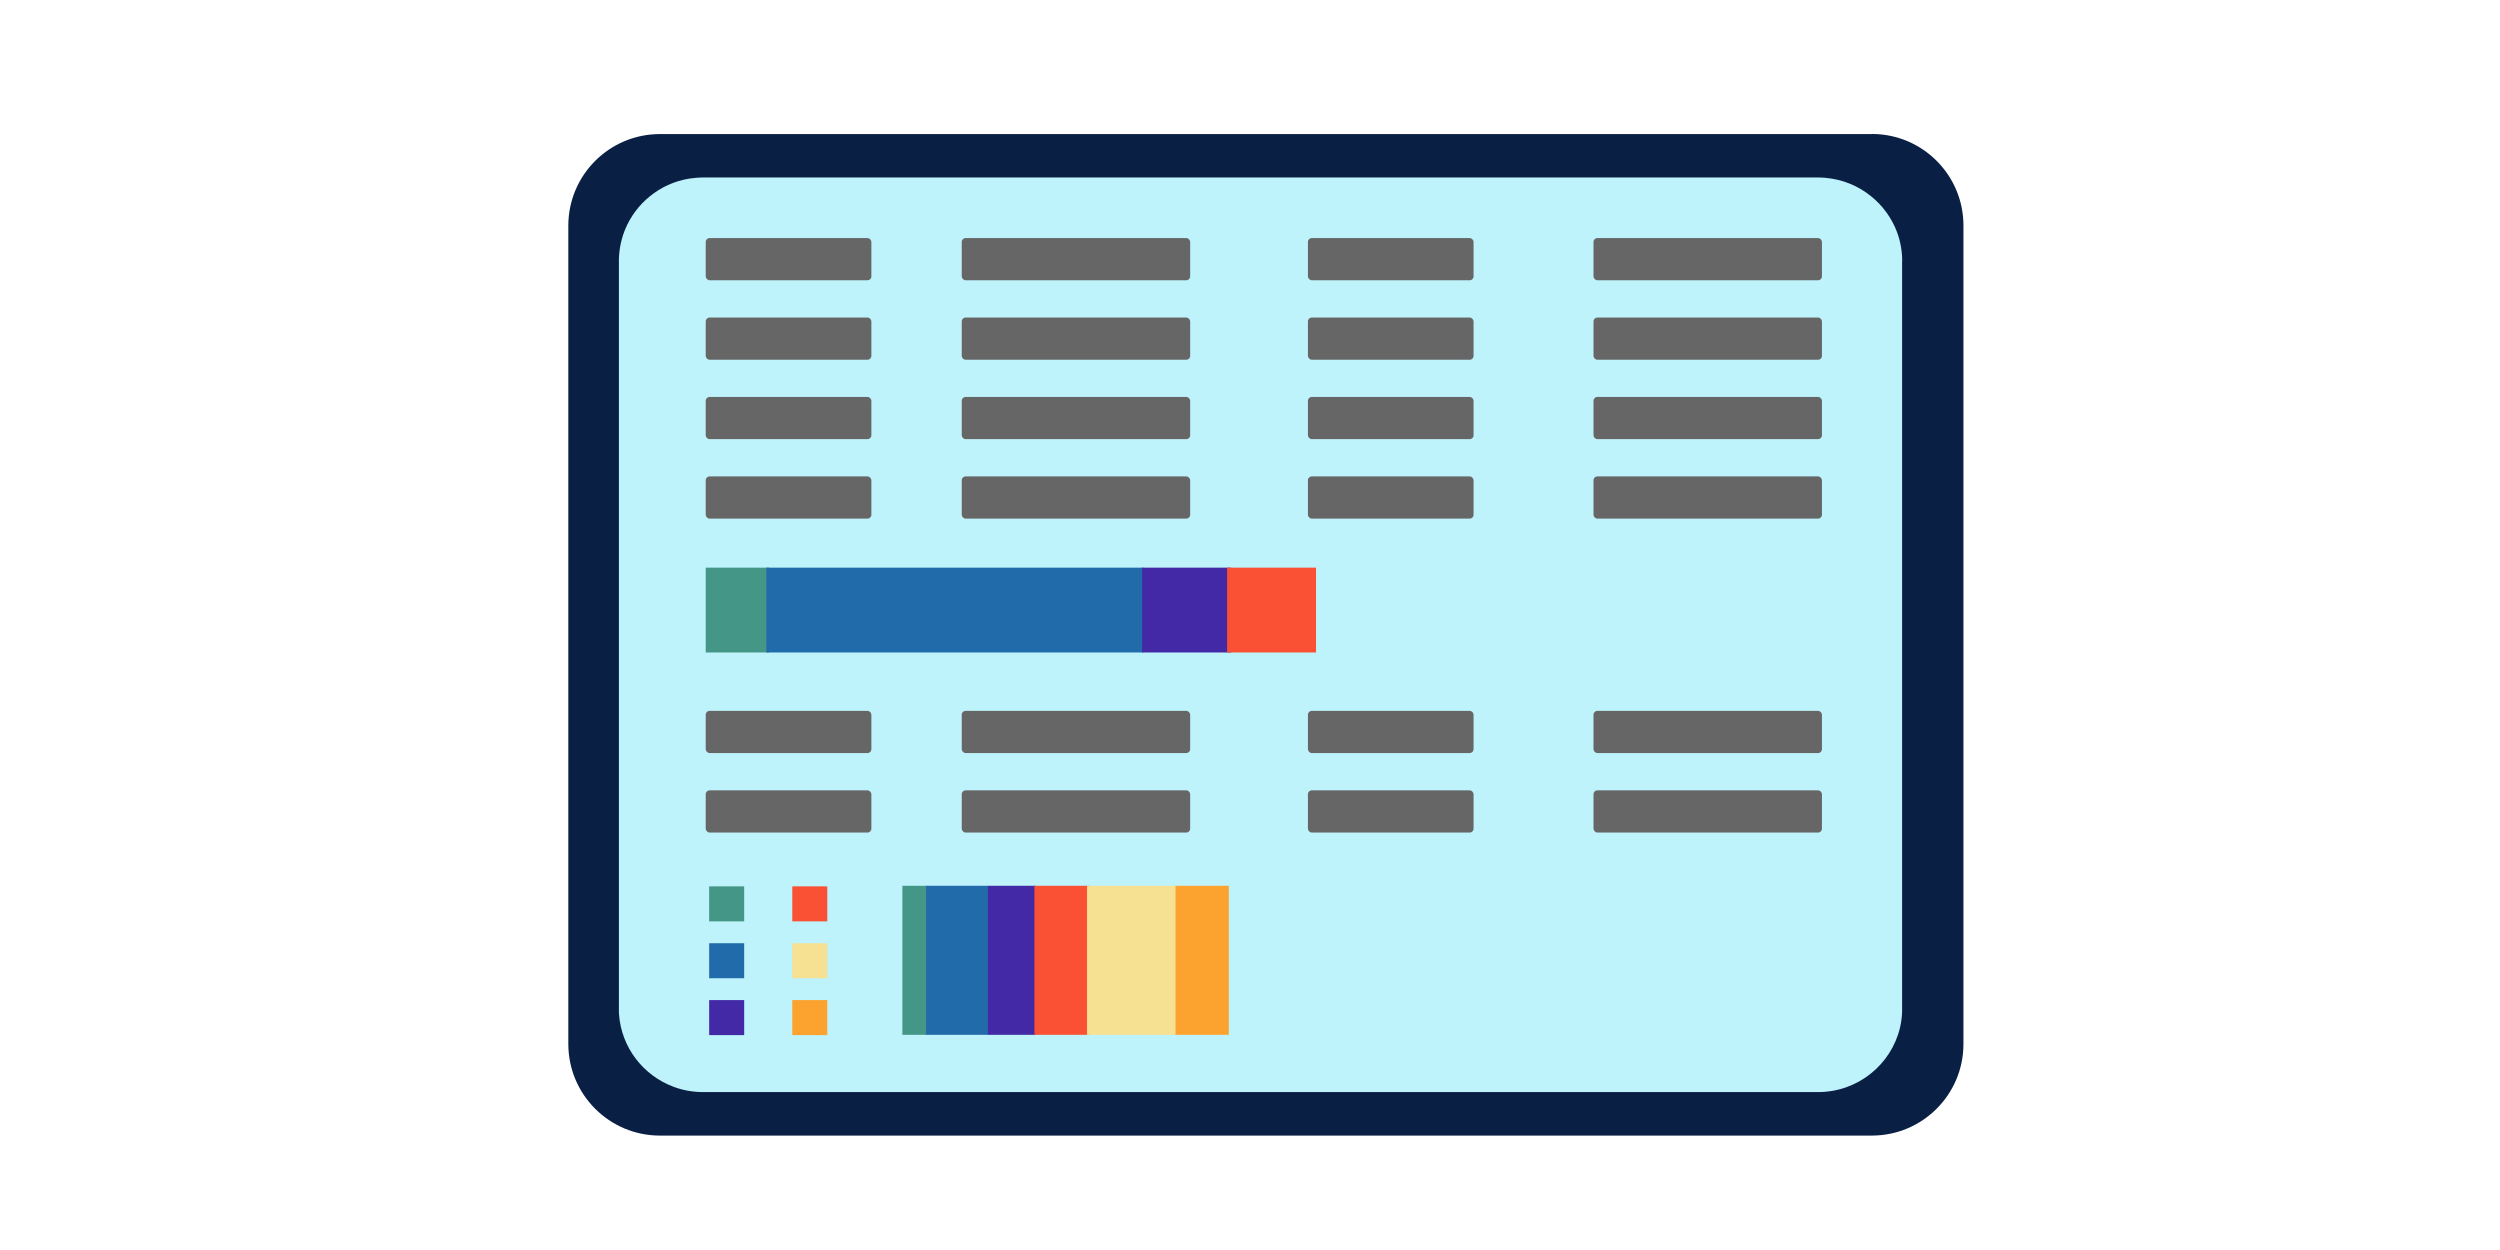
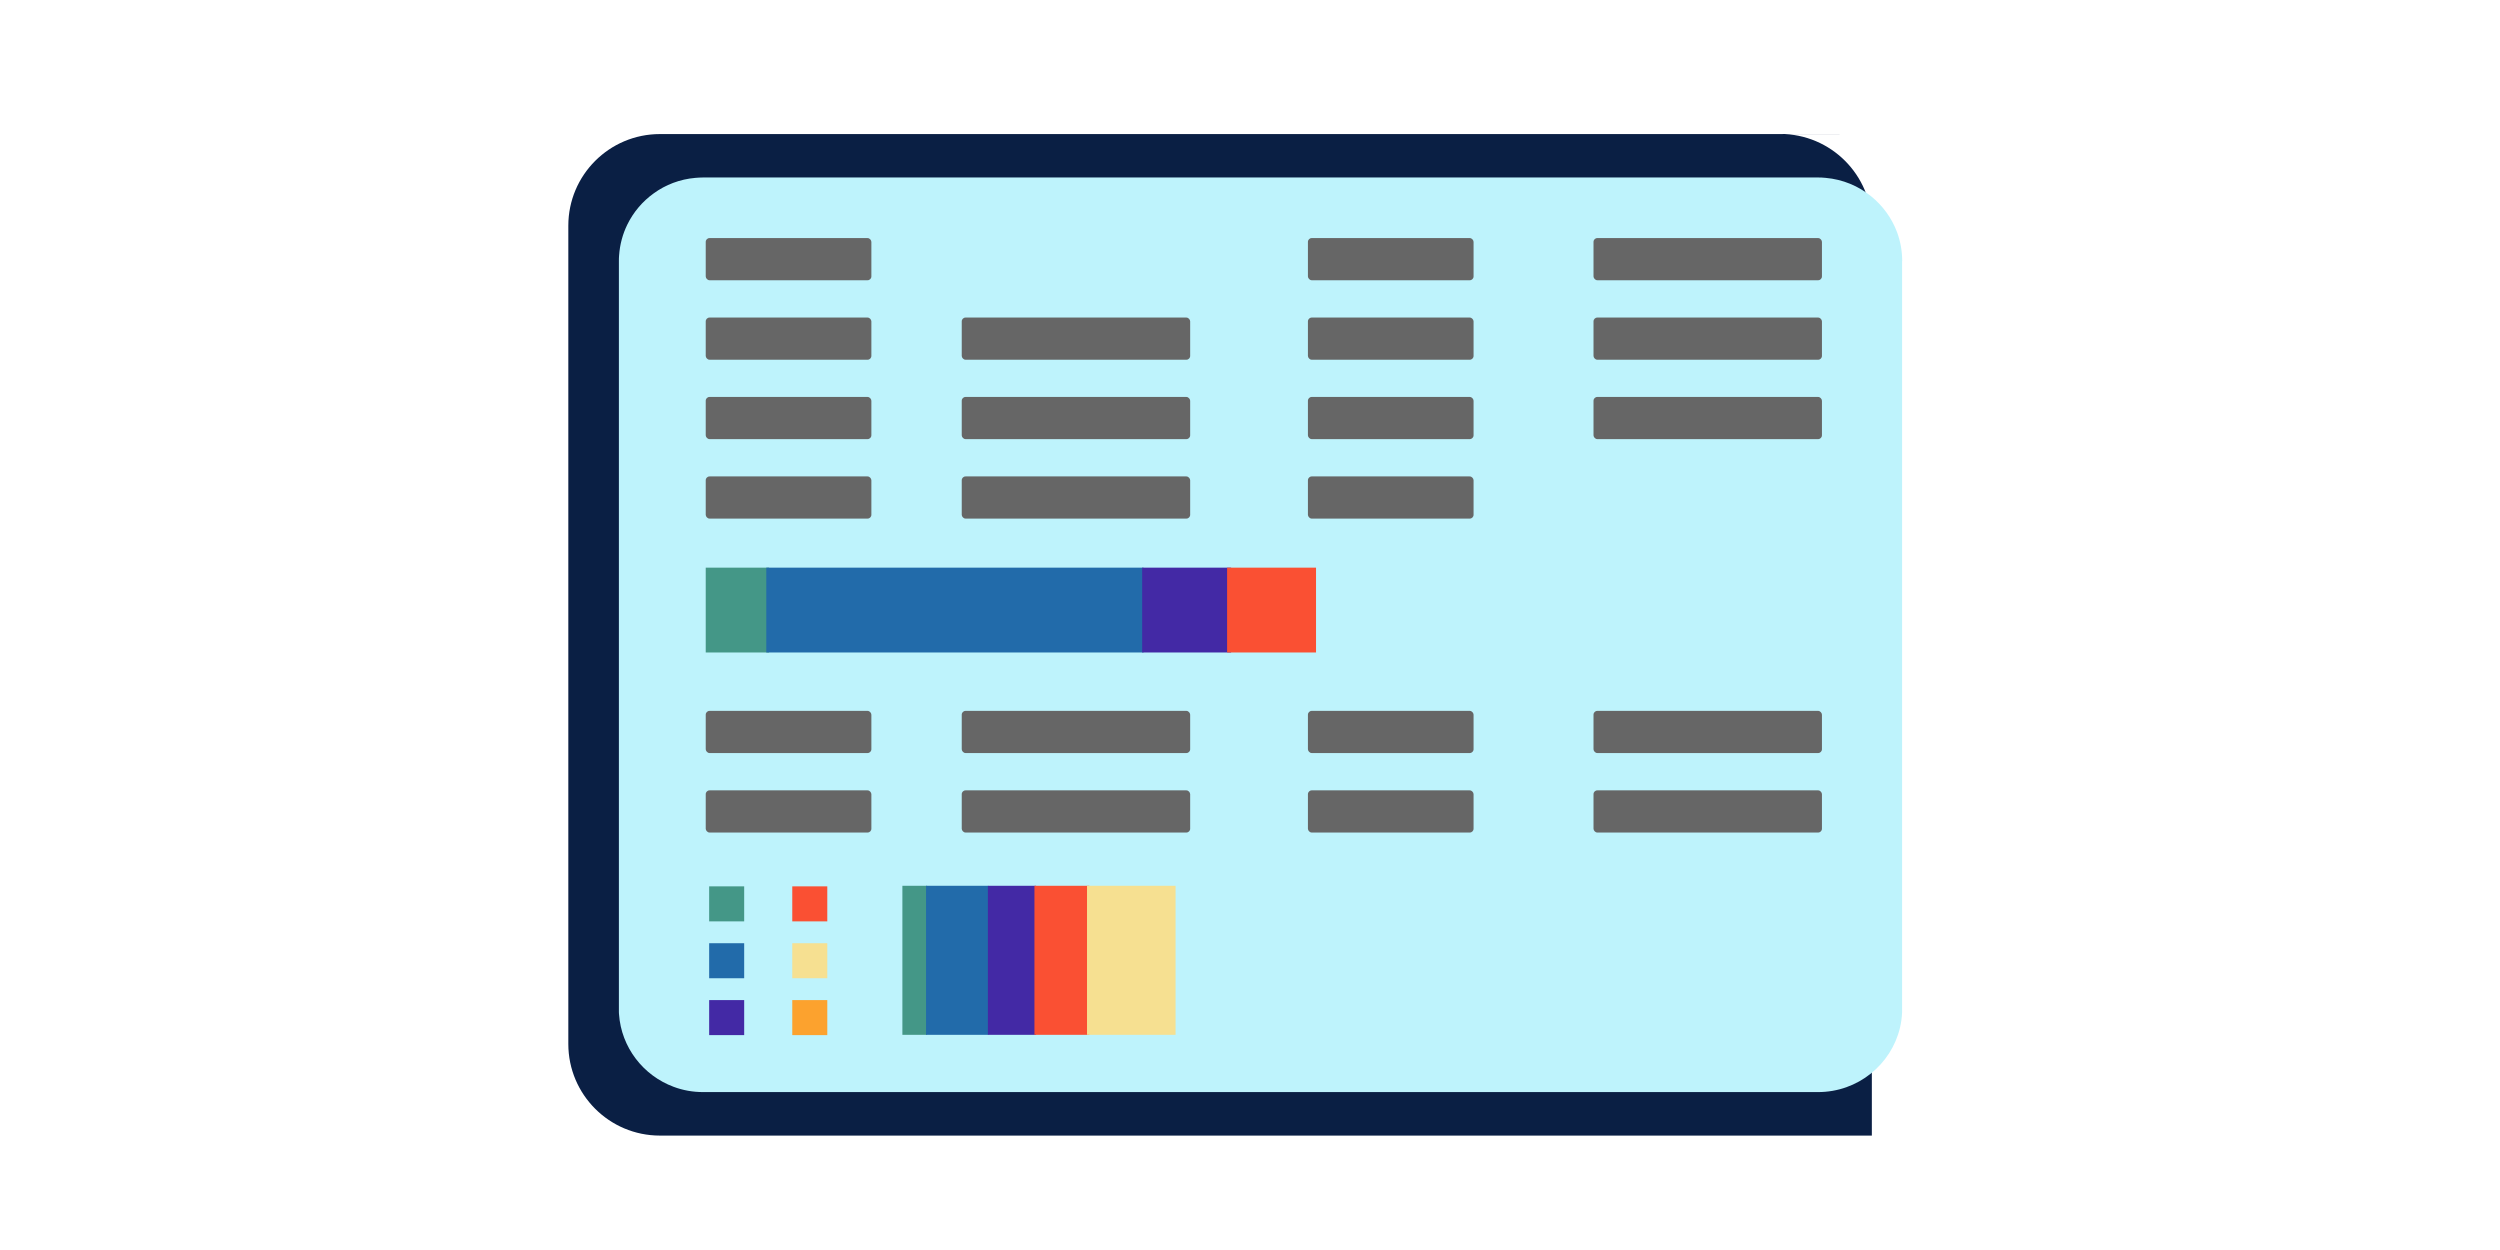
<svg xmlns="http://www.w3.org/2000/svg" id="Layer_1" viewBox="0 0 262 131">
  <defs>
    <style>.cls-1{fill:#f6e091;}.cls-2{fill:#fa5033;}.cls-3{fill:#fca22e;}.cls-4{fill:#666;}.cls-5{fill:#bef3fc;}.cls-6{fill:#226baa;}.cls-7{fill:#4329a5;}.cls-8{fill:#0a1f44;}.cls-9{fill:#449787;}</style>
  </defs>
-   <path class="cls-8" d="M196.17,14.05H69.16c-5.3,0-9.6,4.3-9.6,9.6V109.41c0,5.3,4.3,9.6,9.6,9.6h127.01c5.3,0,9.6-4.3,9.6-9.6V23.64c0-5.3-4.3-9.6-9.6-9.6Z" />
+   <path class="cls-8" d="M196.17,14.05H69.16c-5.3,0-9.6,4.3-9.6,9.6V109.41c0,5.3,4.3,9.6,9.6,9.6h127.01V23.64c0-5.3-4.3-9.6-9.6-9.6Z" />
  <path class="cls-5" d="M199.34,27.36V105.69c0,.13,0,.26,0,.39-.02,.56-.1,1.1-.22,1.62-.92,3.87-4.42,6.75-8.59,6.75H73.68c-1.08,0-2.12-.19-3.08-.55-3.18-1.18-5.49-4.12-5.73-7.63,0-.06,0-.13-.01-.19,0-.13,0-.26,0-.39V27.36c0-.2,0-.39,.02-.59,.08-1.15,.38-2.25,.86-3.23,.64-1.31,1.59-2.43,2.76-3.27,1.25-.91,2.75-1.49,4.38-1.63,.27-.02,.53-.04,.81-.04h116.83c.27,0,.54,.01,.81,.04,1.79,.16,3.43,.85,4.75,1.92,1.22,.98,2.17,2.28,2.73,3.77,.35,.95,.54,1.97,.54,3.04Z" />
  <g>
    <rect class="cls-4" x="73.96" y="24.95" width="17.36" height="4.42" rx=".4" ry=".4" />
    <rect class="cls-4" x="137.07" y="24.95" width="17.36" height="4.42" rx=".4" ry=".4" />
-     <rect class="cls-4" x="100.79" y="24.95" width="23.94" height="4.42" rx=".4" ry=".4" />
    <rect class="cls-4" x="167" y="24.95" width="23.94" height="4.42" rx=".4" ry=".4" />
  </g>
  <g>
    <rect class="cls-4" x="73.96" y="33.28" width="17.36" height="4.42" rx=".4" ry=".4" />
    <rect class="cls-4" x="137.07" y="33.28" width="17.36" height="4.42" rx=".4" ry=".4" />
    <rect class="cls-4" x="100.79" y="33.28" width="23.94" height="4.42" rx=".4" ry=".4" />
    <rect class="cls-4" x="167" y="33.28" width="23.94" height="4.42" rx=".4" ry=".4" />
  </g>
  <g>
    <rect class="cls-4" x="73.96" y="41.6" width="17.36" height="4.42" rx=".4" ry=".4" />
    <rect class="cls-4" x="137.07" y="41.6" width="17.36" height="4.42" rx=".4" ry=".4" />
    <rect class="cls-4" x="100.79" y="41.6" width="23.94" height="4.42" rx=".4" ry=".4" />
    <rect class="cls-4" x="167" y="41.6" width="23.94" height="4.42" rx=".4" ry=".4" />
  </g>
  <g>
    <rect class="cls-4" x="73.96" y="49.93" width="17.36" height="4.42" rx=".4" ry=".4" />
    <rect class="cls-4" x="137.07" y="49.93" width="17.36" height="4.42" rx=".4" ry=".4" />
    <rect class="cls-4" x="100.79" y="49.93" width="23.94" height="4.42" rx=".4" ry=".4" />
-     <rect class="cls-4" x="167" y="49.93" width="23.94" height="4.42" rx=".4" ry=".4" />
  </g>
  <g>
    <rect class="cls-4" x="73.96" y="74.5" width="17.36" height="4.42" rx=".4" ry=".4" />
    <rect class="cls-4" x="137.07" y="74.5" width="17.36" height="4.42" rx=".4" ry=".4" />
    <rect class="cls-4" x="100.79" y="74.5" width="23.94" height="4.42" rx=".4" ry=".4" />
    <rect class="cls-4" x="167" y="74.5" width="23.94" height="4.42" rx=".4" ry=".4" />
  </g>
  <g>
    <rect class="cls-4" x="73.96" y="82.83" width="17.36" height="4.42" rx=".4" ry=".4" />
    <rect class="cls-4" x="137.07" y="82.83" width="17.36" height="4.42" rx=".4" ry=".4" />
    <rect class="cls-4" x="100.79" y="82.83" width="23.94" height="4.42" rx=".4" ry=".4" />
    <rect class="cls-4" x="167" y="82.83" width="23.94" height="4.42" rx=".4" ry=".4" />
  </g>
  <rect class="cls-9" x="73.96" y="59.49" width="6.64" height="8.89" />
  <rect class="cls-6" x="80.31" y="59.49" width="39.53" height="8.89" />
  <rect class="cls-7" x="119.7" y="59.49" width="9.32" height="8.89" />
  <rect class="cls-2" x="128.6" y="59.49" width="9.32" height="8.89" />
  <g>
    <rect class="cls-9" x="94.57" y="92.83" width="2.59" height="15.62" />
    <rect class="cls-6" x="97.05" y="92.83" width="6.53" height="15.62" />
    <rect class="cls-7" x="103.53" y="92.83" width="5.05" height="15.62" />
    <rect class="cls-2" x="108.41" y="92.83" width="5.75" height="15.62" />
-     <rect class="cls-3" x="123.03" y="92.83" width="5.75" height="15.62" />
    <rect class="cls-1" x="113.92" y="92.83" width="9.28" height="15.62" />
  </g>
  <rect class="cls-9" x="74.32" y="92.89" width="3.67" height="3.67" />
  <rect class="cls-6" x="74.32" y="98.85" width="3.67" height="3.67" />
  <rect class="cls-7" x="74.32" y="104.81" width="3.67" height="3.67" />
  <rect class="cls-2" x="83.03" y="92.89" width="3.67" height="3.67" />
  <rect class="cls-1" x="83.03" y="98.85" width="3.67" height="3.67" />
  <rect class="cls-3" x="83.03" y="104.81" width="3.67" height="3.67" />
</svg>